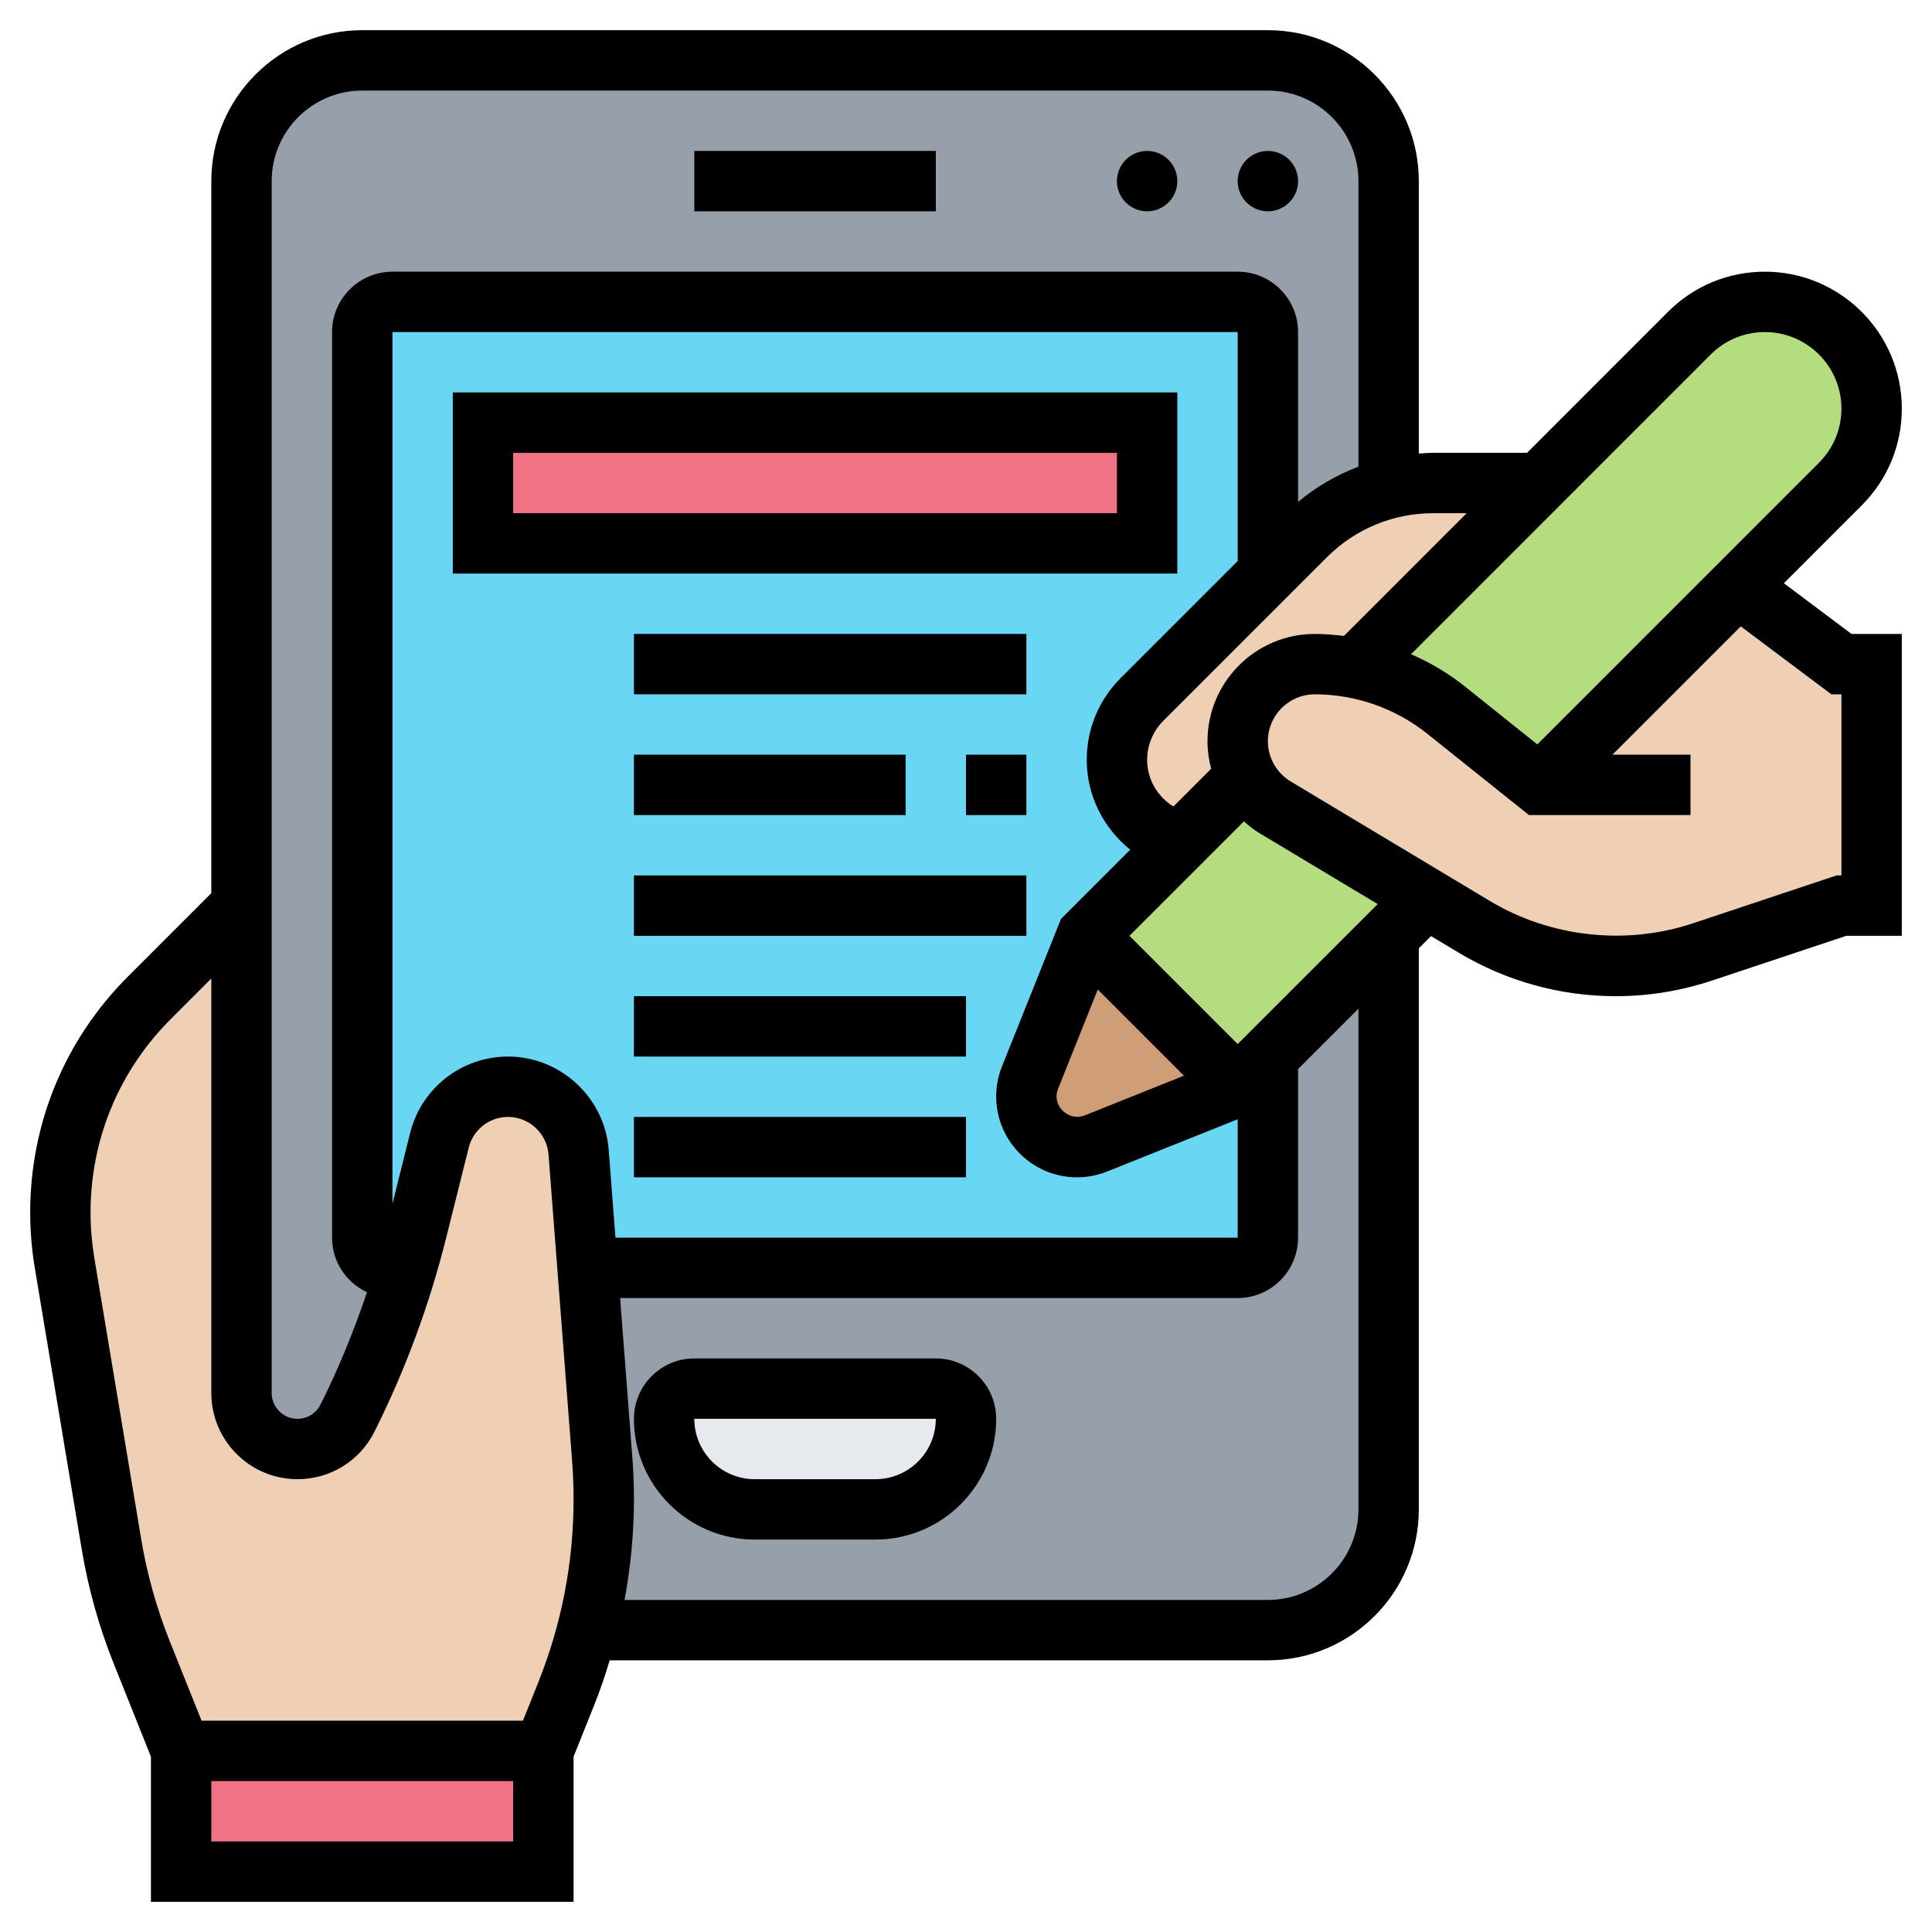
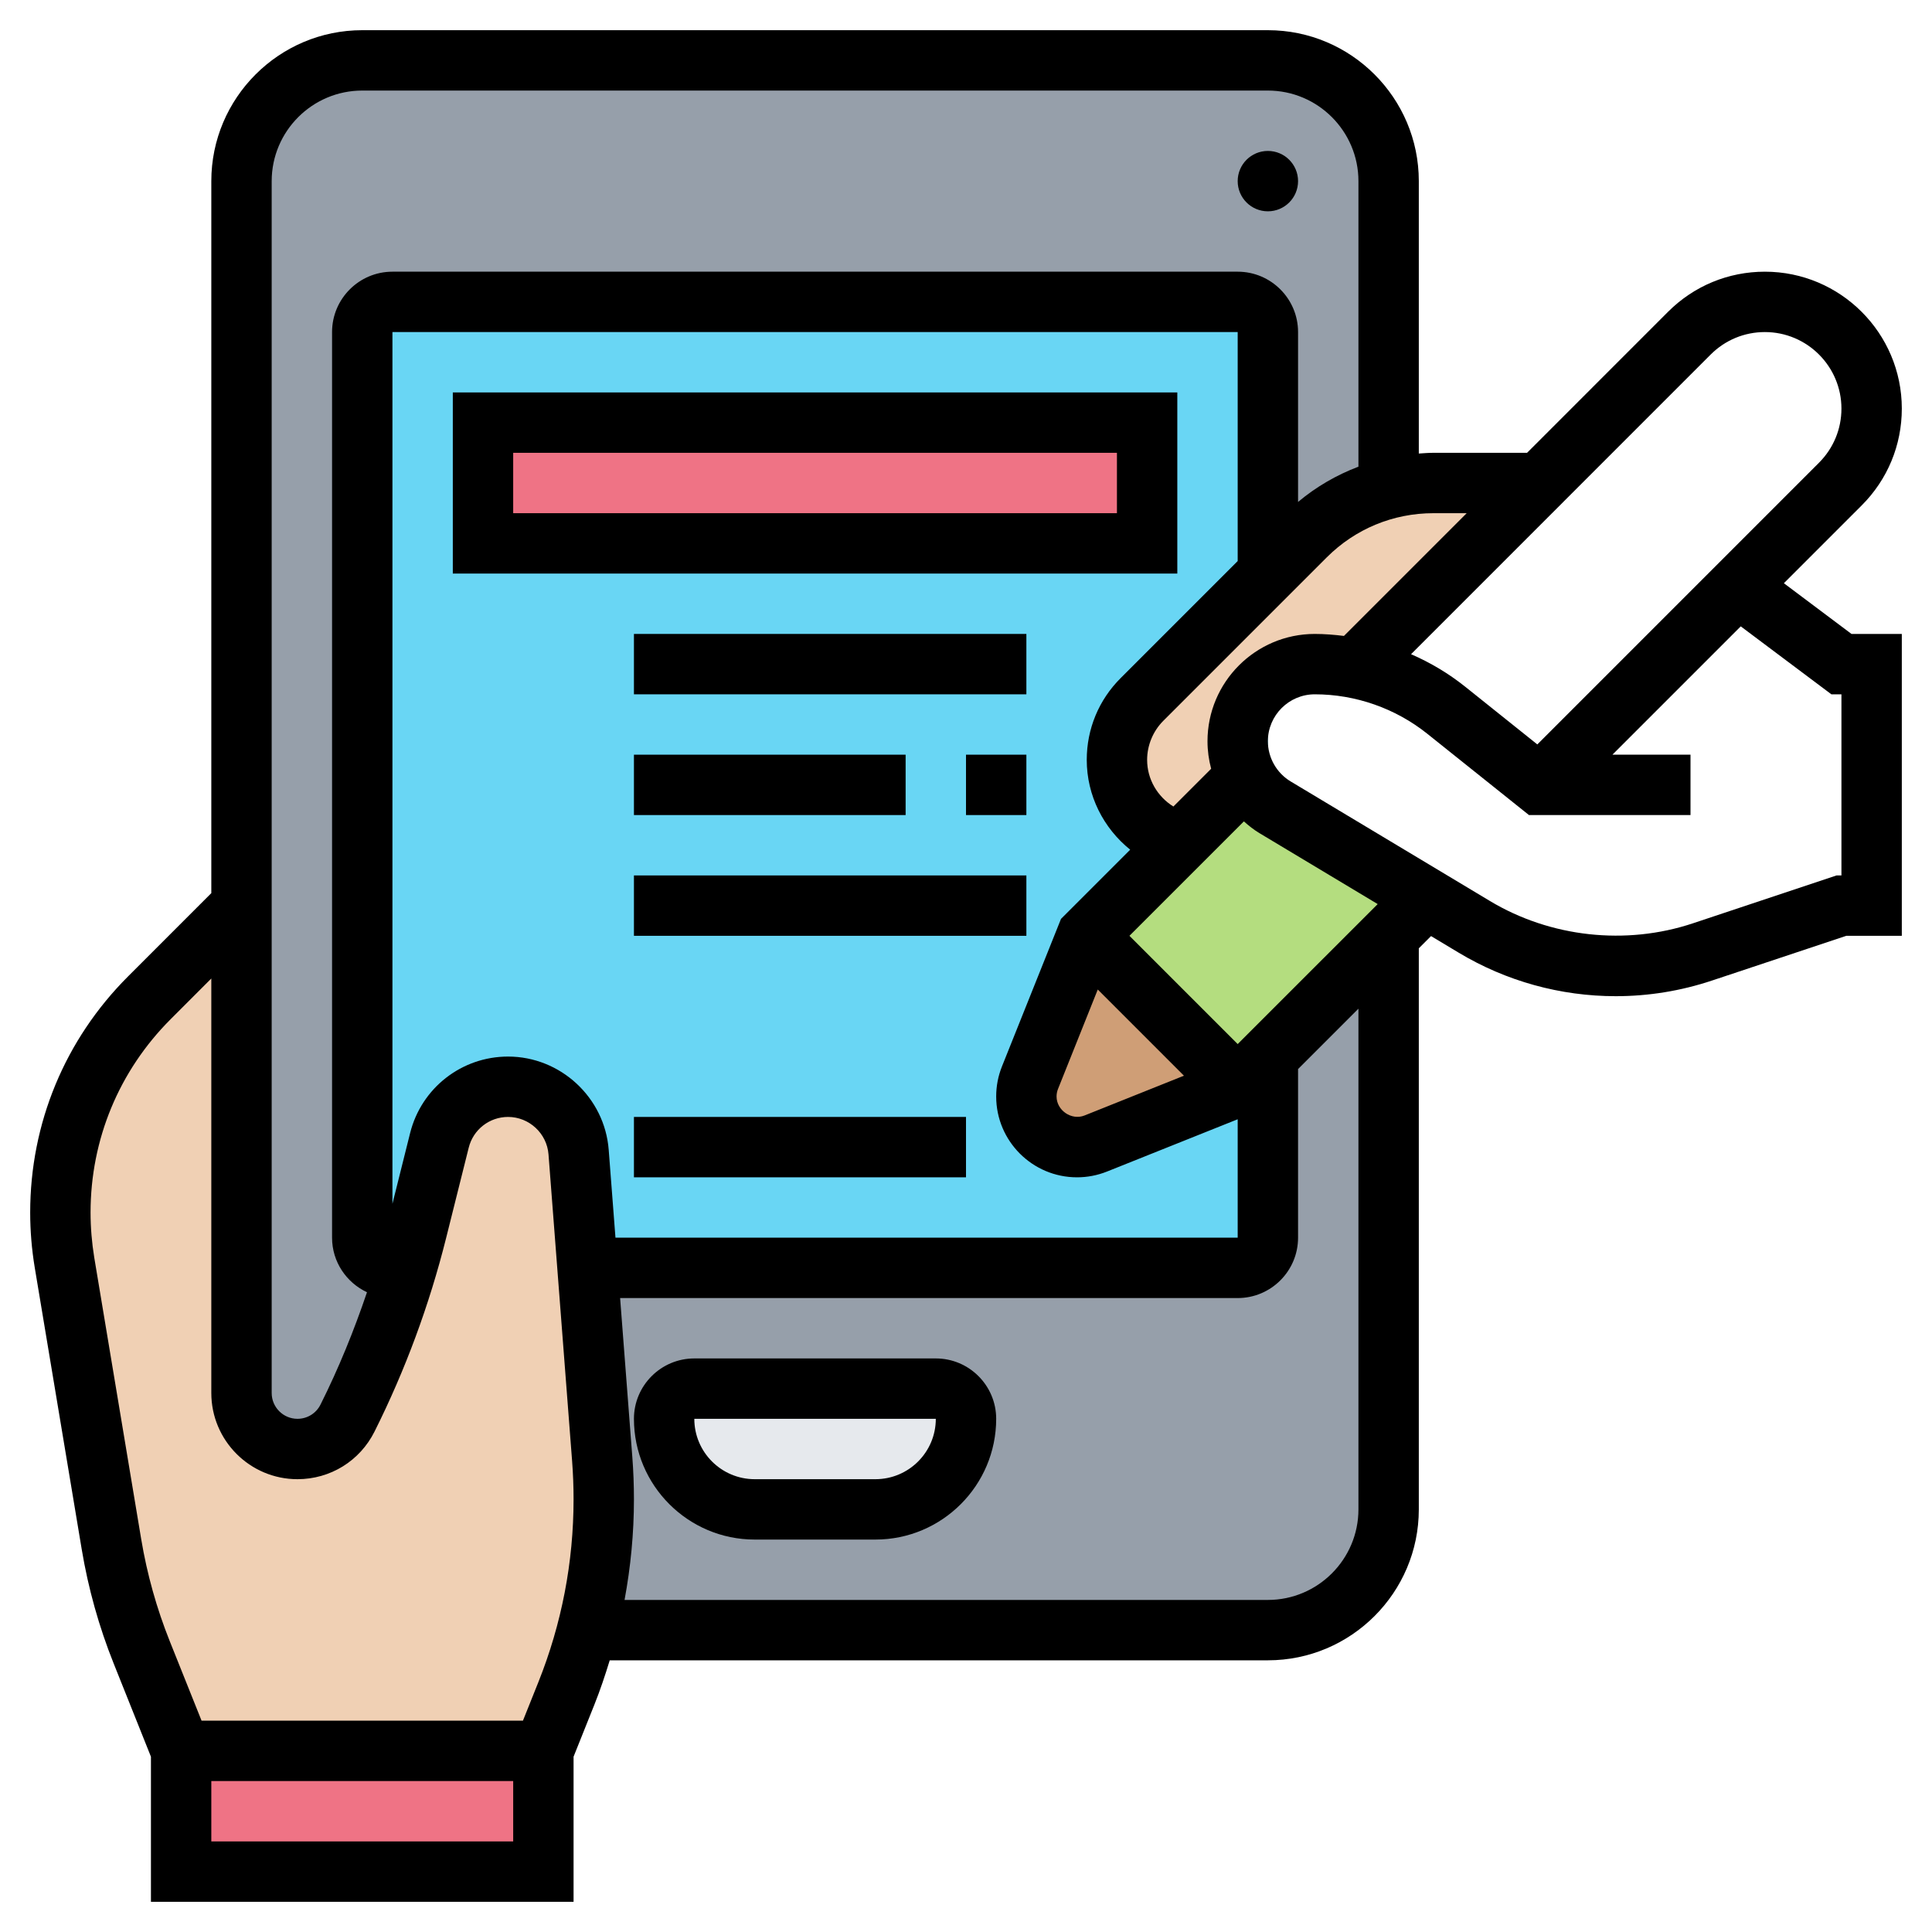
<svg xmlns="http://www.w3.org/2000/svg" id="Layer_5" height="512" viewBox="0 0 64 64" width="512">
  <g>
    <g>
      <g>
        <path d="m12 2h30c2.21 0 4 1.79 4 4v10.19c-1.04.26-1.99.8-2.76 1.57l-1.24 1.24v-8c0-.55-.45-1-1-1h-28c-.55 0-1 .45-1 1v30c0 .55.45 1 1 1h.47c-.5 1.72-1.16 3.38-1.96 4.98-.31.62-.95 1.02-1.66 1.02-1.02 0-1.85-.83-1.85-1.85v-16.15-24c0-2.21 1.79-4 4-4z" fill="#969faa" />
      </g>
      <g>
        <path d="m20 49.67c0-.45-.02-.89-.05-1.33l-.49-6.34h21.54c.55 0 1-.45 1-1v-6l4-4v19c0 2.21-1.79 4-4 4h-22.55-.01c.37-1.41.56-2.87.56-4.33z" fill="#969faa" />
      </g>
      <g>
        <path d="m41 10h-28c-.55 0-1 .45-1 1v30c0 .55.45 1 1 1h28c.55 0 1-.45 1-1v-30c0-.55-.45-1-1-1z" fill="#69d6f4" />
      </g>
      <g>
        <path d="m32 47c0 .83-.34 1.58-.88 2.12s-1.29.88-2.12.88h-4c-1.66 0-3-1.34-3-3 0-.55.45-1 1-1h8c.55 0 1 .45 1 1z" fill="#e6e9ed" />
      </g>
      <g>
        <path d="m16 14h22v4h-22z" fill="#ef7385" />
      </g>
      <g>
        <path d="m6 58h12v4h-12z" fill="#ef7385" />
      </g>
      <g>
        <path d="m41 36-4.7 1.88c-.2.08-.41.12-.62.12-.93 0-1.68-.75-1.68-1.68 0-.21.04-.42.12-.62l1.88-4.7z" fill="#cf9e76" />
      </g>
      <g>
-         <path d="m62 13.54c0 .93-.37 1.83-1.04 2.5l-3.39 3.39-6.57 6.57-3.09-2.47c-.89-.71-1.93-1.19-3.04-1.4l6.13-6.13 4.96-4.96c.67-.67 1.57-1.04 2.5-1.04.98 0 1.86.4 2.5 1.04s1.04 1.52 1.04 2.5z" fill="#b4dd7f" />
-       </g>
+         </g>
      <g>
        <path d="m41.28 25.72c.84.95.9.98.96 1.02l5.01 3.01-1.25 1.25-4 4-1 1-5-5 3.1-3.1z" fill="#b4dd7f" />
      </g>
      <g>
        <path d="m41.75 22.75c-.47.46-.75 1.09-.75 1.8 0 .42.1.82.28 1.17l-2.18 2.18c-.6-.16-1.13-.52-1.5-.99-.38-.48-.6-1.09-.6-1.74 0-.75.3-1.47.83-2l4.17-4.17 1.24-1.24c.77-.77 1.72-1.31 2.76-1.57.48-.13.98-.19 1.49-.19h3.51l-6.13 6.13c-.43-.09-.87-.13-1.32-.13-.71 0-1.34.28-1.8.75z" fill="#f0d0b4" />
      </g>
      <g>
-         <path d="m42.24 26.74c-.06-.04-.12-.07-.96-1.02-.18-.35-.28-.75-.28-1.17 0-.71.28-1.34.75-1.8.46-.47 1.09-.75 1.8-.75.45 0 .89.04 1.32.13 1.11.21 2.15.69 3.04 1.4l3.09 2.47 6.57-6.57 3.43 2.57h1v8h-1l-4.6 1.53c-.93.31-1.9.47-2.88.47-1.65 0-3.27-.45-4.68-1.3l-1.59-.95z" fill="#f0d0b4" />
-       </g>
+         </g>
      <g>
        <path d="m19.95 48.34c.03.44.05.88.05 1.33 0 1.46-.19 2.92-.56 4.33-.18.71-.41 1.41-.68 2.1l-.76 1.9h-12l-1.3-3.26c-.47-1.16-.8-2.36-1.01-3.59l-1.55-9.33c-.09-.55-.14-1.1-.14-1.65 0-2.67 1.06-5.23 2.95-7.12l3.05-3.05v16.15c0 1.02.83 1.85 1.85 1.85.71 0 1.35-.4 1.66-1.02.8-1.6 1.46-3.26 1.96-4.98l.34-1.23.75-2.99c.26-1.05 1.19-1.78 2.27-1.78.61 0 1.17.24 1.59.62.42.39.7.93.75 1.54l.29 3.84z" fill="#f0d0b4" />
      </g>
    </g>
    <g>
      <path d="m31 45h-8c-1.103 0-2 .897-2 2 0 2.206 1.794 4 4 4h4c2.206 0 4-1.794 4-4 0-1.103-.897-2-2-2zm-2 4h-4c-1.103 0-2-.897-2-2h8c0 1.103-.897 2-2 2z" />
      <circle cx="42" cy="6" r="1" />
-       <circle cx="38" cy="6" r="1" />
-       <path d="m23 5h8v2h-8z" />
      <path d="m59.093 19.32 2.578-2.578c.857-.856 1.329-1.996 1.329-3.207 0-2.501-2.035-4.535-4.536-4.535-1.212 0-2.351.472-3.207 1.328l-4.671 4.672h-3.101c-.163 0-.324.013-.485.024v-9.024c0-2.757-2.243-5-5-5h-30c-2.757 0-5 2.243-5 5v23.586l-2.76 2.761c-2.09 2.089-3.24 4.866-3.24 7.82 0 .606.051 1.218.15 1.818l1.556 9.332c.216 1.298.573 2.574 1.061 3.792l1.233 3.084v4.807h14v-4.807l.69-1.725c.193-.483.357-.974.508-1.468h21.802c2.757 0 5-2.243 5-5v-18.586l.405-.405.918.551c1.569.942 3.368 1.44 5.2 1.44 1.087 0 2.162-.175 3.195-.52l4.444-1.48h1.838v-10h-1.667zm-2.422-7.578c.479-.478 1.116-.742 1.793-.742 1.398 0 2.536 1.138 2.536 2.535 0 .677-.264 1.313-.743 1.793l-9.331 9.332-2.391-1.913c-.549-.439-1.153-.798-1.792-1.076zm-8.085 5.258-4.066 4.066c-.32-.039-.642-.066-.966-.066-1.96 0-3.554 1.594-3.554 3.554 0 .311.042.617.121.912l-1.251 1.251c-.527-.328-.87-.902-.87-1.546 0-.481.195-.952.536-1.293l5.414-5.414c.944-.944 2.199-1.464 3.535-1.464zm-39.586-11c0-1.654 1.346-3 3-3h30c1.654 0 3 1.346 3 3v9.459c-.722.274-1.398.664-2 1.169v-5.628c0-1.103-.897-2-2-2h-28c-1.103 0-2 .897-2 2v30c0 .8.476 1.488 1.157 1.807-.431 1.273-.938 2.52-1.539 3.72-.145.292-.438.473-.764.473-.471 0-.854-.384-.854-.854zm8 55h-10v-2h10zm.833-5.274-.51 1.274h-10.646l-1.054-2.634c-.434-1.085-.752-2.221-.945-3.377l-1.556-9.332c-.08-.492-.122-.993-.122-1.49 0-2.42.942-4.694 2.654-6.406l1.346-1.347v13.731c0 1.575 1.28 2.855 2.854 2.855 1.088 0 2.066-.604 2.553-1.578 1.02-2.039 1.816-4.194 2.37-6.406l.75-2.998c.149-.599.685-1.018 1.303-1.018.698 0 1.287.545 1.34 1.241l.783 10.172c.031.416.047.834.047 1.252 0 2.085-.393 4.124-1.167 6.061zm-1.003-20.726c-1.537 0-2.871 1.042-3.244 2.533l-.586 2.344v-28.877h28v7.586l-3.878 3.878c-.724.723-1.122 1.683-1.122 2.707 0 1.187.556 2.265 1.439 2.976l-2.292 2.292-1.956 4.889c-.127.318-.191.652-.191.995 0 1.476 1.201 2.677 2.677 2.677.341 0 .675-.064.994-.191l4.329-1.732v3.923h-20.612l-.224-2.912c-.133-1.732-1.598-3.088-3.334-3.088zm19.535-2.221 2.855 2.855-3.291 1.317c-.434.174-.929-.169-.929-.628 0-.087.016-.171.049-.252zm8.635 17.221c0 1.654-1.346 3-3 3h-21.311c.203-1.095.311-2.209.311-3.335 0-.469-.018-.938-.054-1.405l-.404-5.26h20.458c1.103 0 2-.897 2-2v-5.586l2-2zm-4-15.414-3.586-3.586 3.791-3.79c.162.144.332.279.521.392l3.912 2.347zm20-5.586h-.162l-4.752 1.584c-2.226.743-4.729.466-6.733-.739l-6.597-3.958c-.467-.28-.756-.79-.756-1.333 0-.857.697-1.554 1.554-1.554 1.351 0 2.676.465 3.731 1.31l3.364 2.69h5.351v-2h-2.586l4.251-4.251 3.002 2.251h.333z" />
      <path d="m39 13h-24v6h24zm-2 4h-20v-2h20z" />
      <path d="m21 21h13v2h-13z" />
      <path d="m32 25h2v2h-2z" />
      <path d="m21 25h9v2h-9z" />
      <path d="m21 29h13v2h-13z" />
-       <path d="m21 33h11v2h-11z" />
      <path d="m21 37h11v2h-11z" />
    </g>
  </g>
</svg>